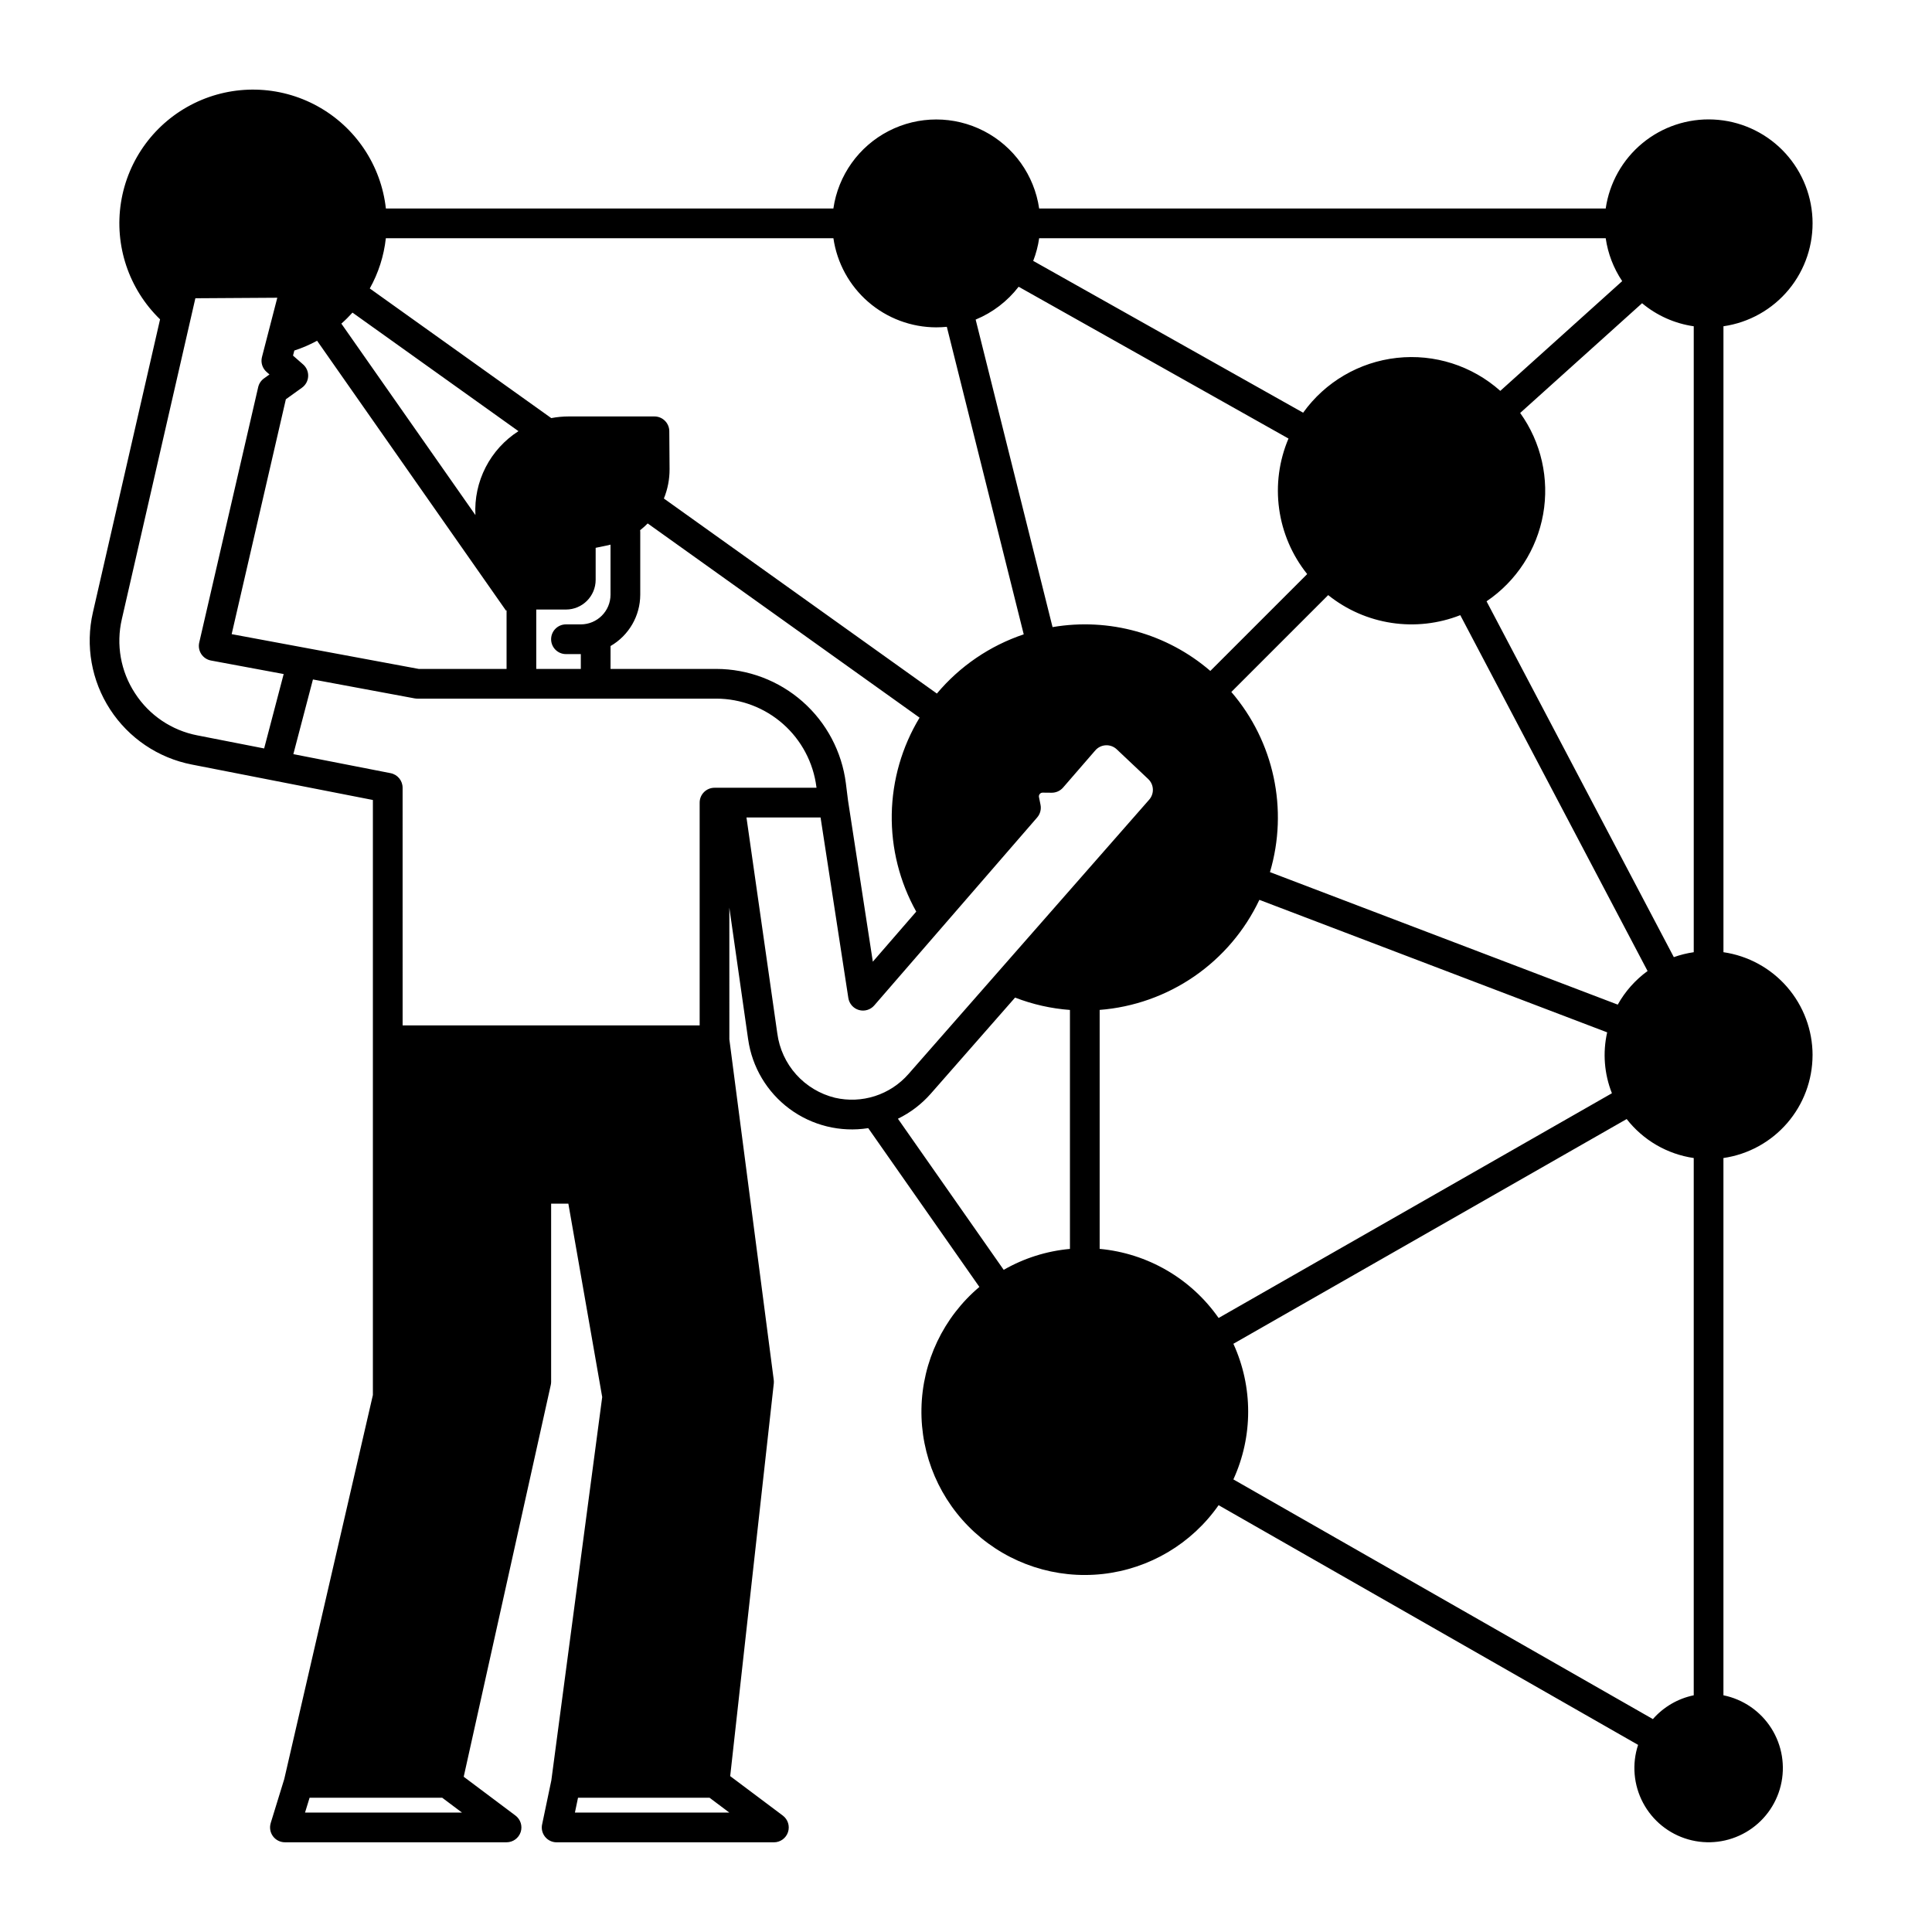
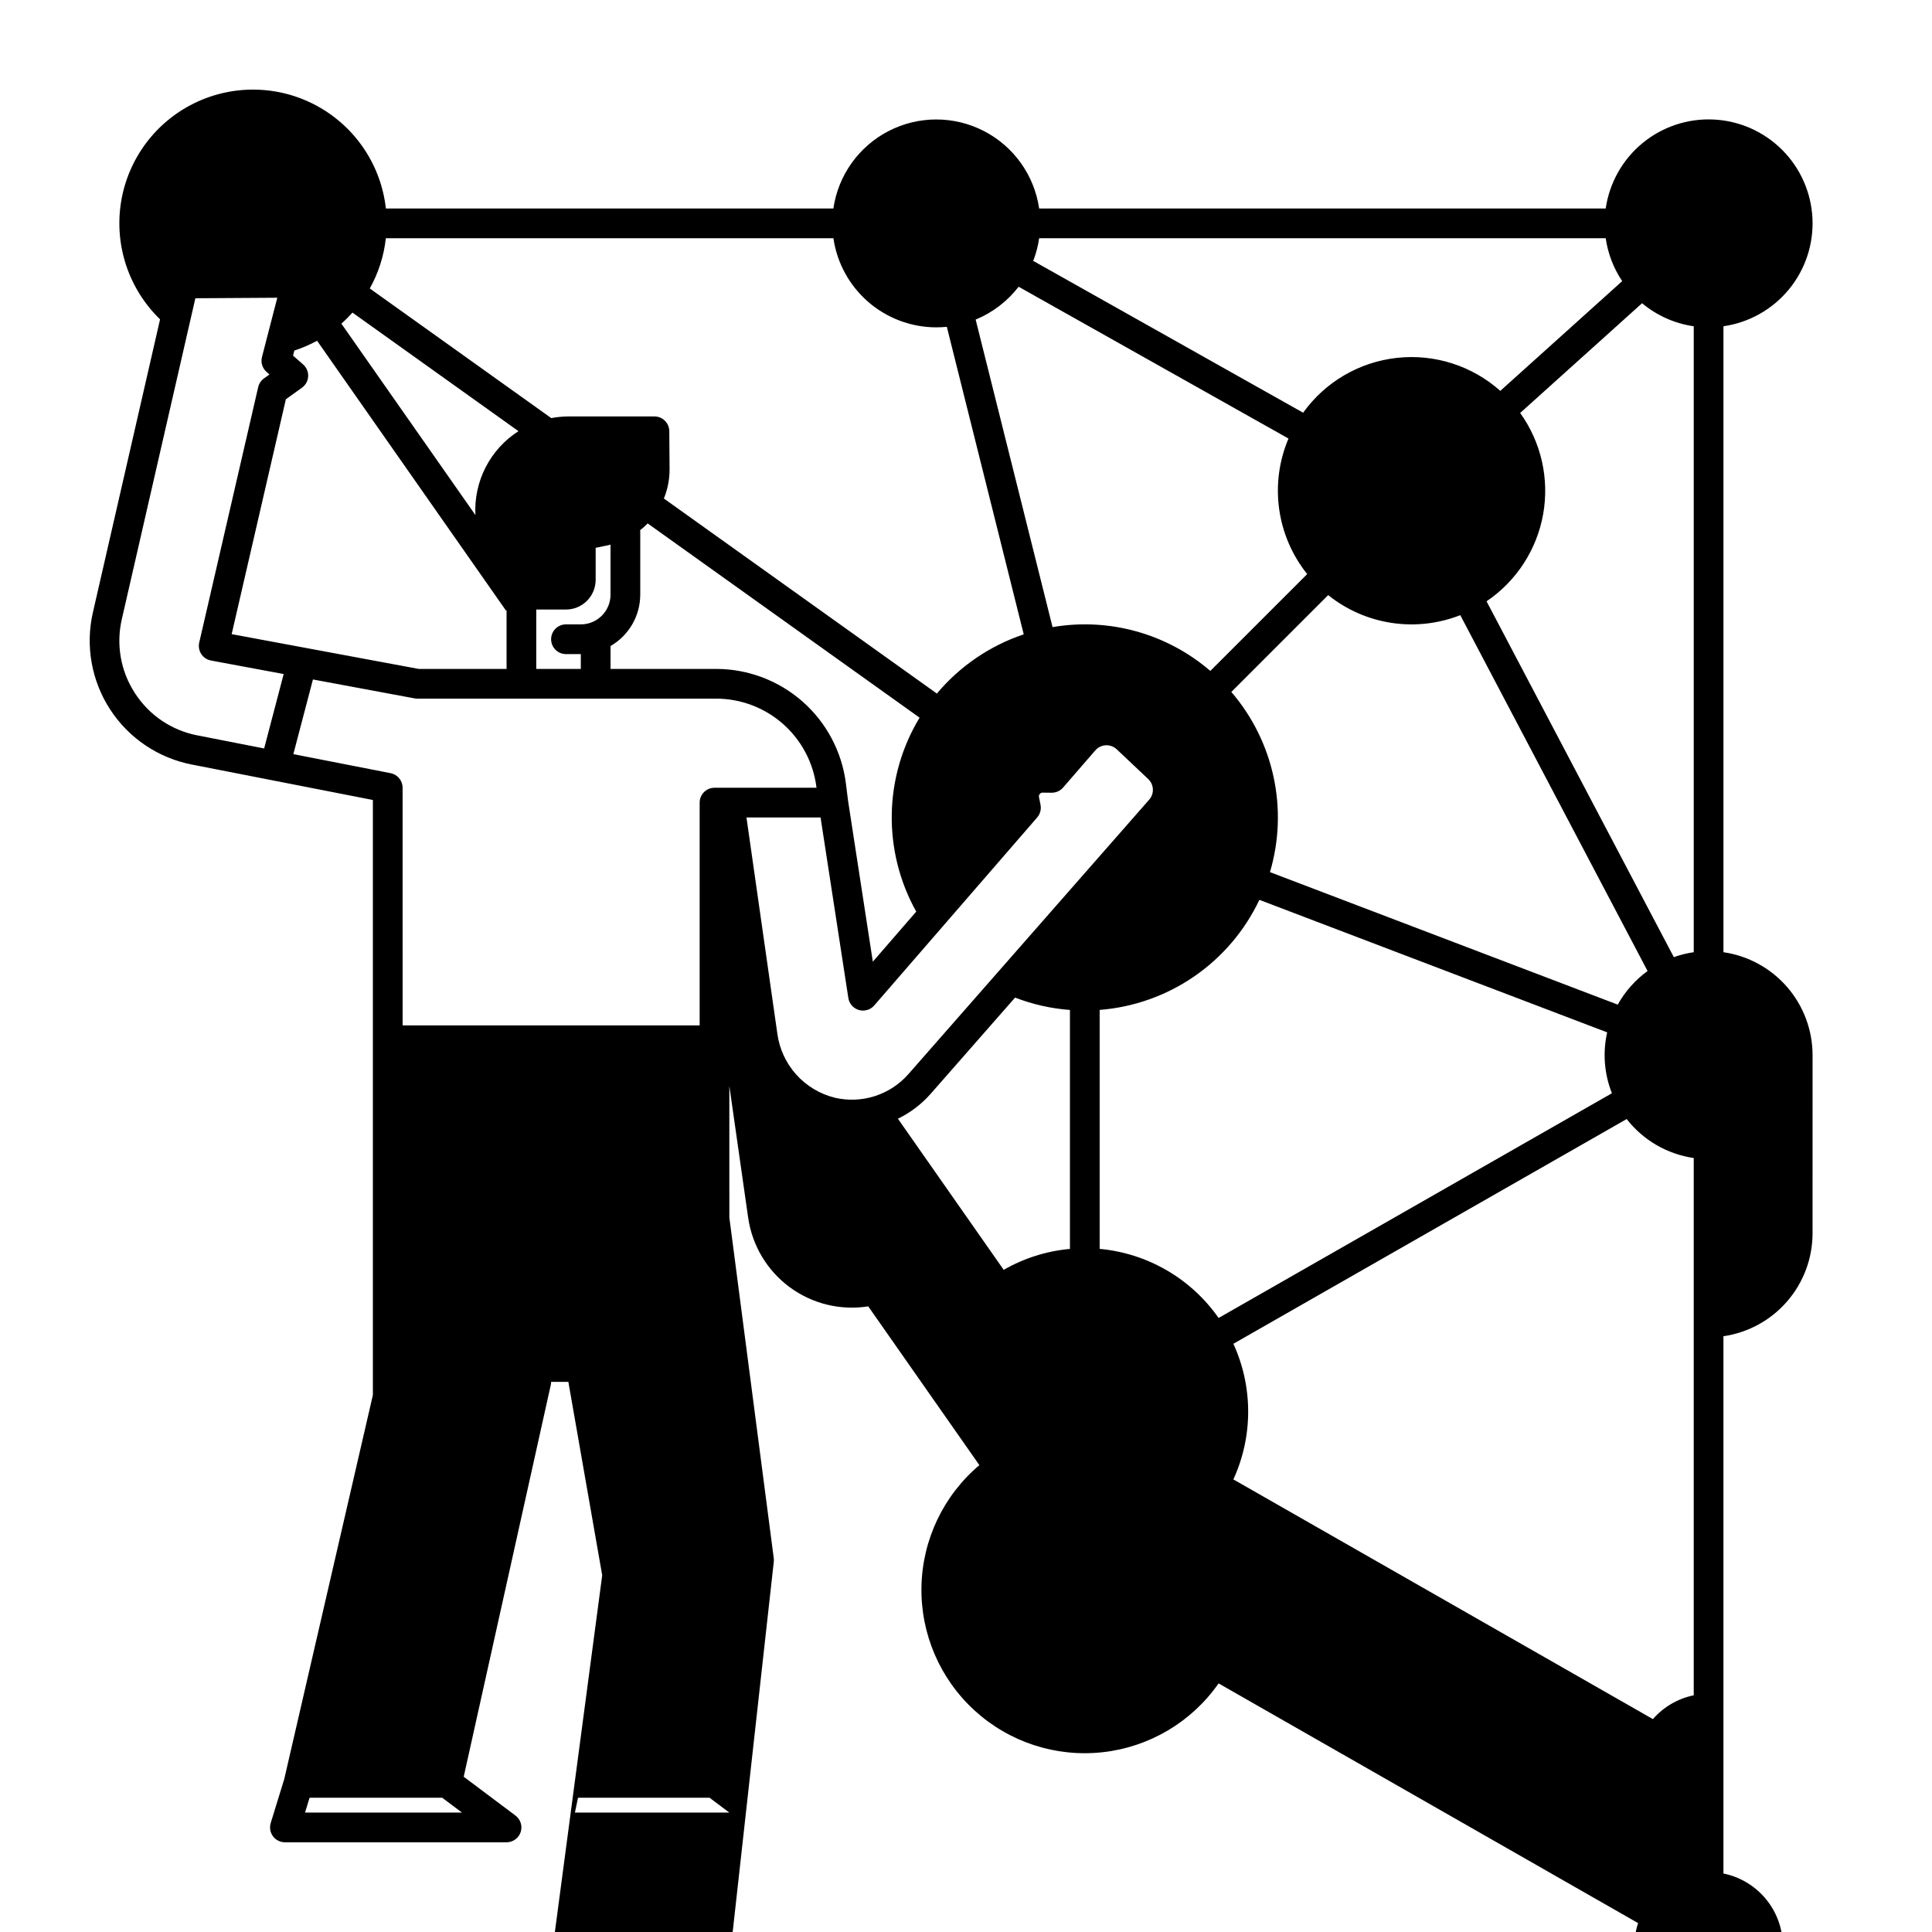
<svg xmlns="http://www.w3.org/2000/svg" fill="#000000" width="800px" height="800px" version="1.1" viewBox="144 144 512 512">
-   <path d="m624.35 423.61c-0.008-6.621-2.398-13.02-6.734-18.027-4.336-5.004-10.328-8.285-16.883-9.238v-165.88c6.781-0.977 12.957-4.449 17.32-9.734 4.359-5.285 6.594-12.008 6.269-18.852-0.328-6.844-3.195-13.32-8.039-18.168-4.848-4.844-11.324-7.711-18.168-8.035-6.844-0.328-13.566 1.906-18.852 6.269-5.285 4.359-8.754 10.535-9.734 17.316h-150.14c-1.281-8.812-6.738-16.461-14.652-20.539-7.918-4.078-17.316-4.078-25.23 0-7.914 4.078-13.375 11.727-14.652 20.539h-118.59c-1.273-11.465-8.051-21.59-18.164-27.141-10.109-5.551-22.293-5.832-32.648-0.75-10.355 5.082-17.59 14.887-19.387 26.281-1.797 11.395 2.066 22.953 10.355 30.977l-17.801 77.672c-2.023 8.832-0.379 18.105 4.559 25.703 4.934 7.594 12.738 12.867 21.629 14.605l48.012 9.398v157.69l-23.484 101.76-3.594 11.676h0.004c-0.367 1.195-0.148 2.492 0.594 3.496s1.918 1.598 3.168 1.598h58.738c1.691 0 3.195-1.082 3.734-2.691 0.535-1.605-0.02-3.375-1.375-4.394l-13.715-10.285 23.066-103.79v0.004c0.066-0.281 0.098-0.566 0.102-0.855v-47.23h4.566l8.969 51.25-13.48 101.59-2.445 11.672-0.004-0.004c-0.246 1.16 0.047 2.367 0.797 3.289 0.746 0.918 1.867 1.453 3.055 1.453h57.578c1.695 0 3.199-1.082 3.734-2.691 0.535-1.605-0.016-3.375-1.371-4.394l-13.945-10.457 11.551-104.04c0.031-0.312 0.031-0.629-0.008-0.941l-11.766-90.277-0.004-34.887 4.984 34.902h0.004c1.047 7.367 5.004 14 10.984 18.422s13.488 6.258 20.836 5.098l29.457 42.082h-0.004c-9.516 8.035-15.109 19.781-15.348 32.234-0.238 12.453 4.898 24.406 14.098 32.801 9.203 8.395 21.574 12.418 33.953 11.039 12.379-1.379 23.562-8.023 30.695-18.234l111.17 63.52c-1.668 5.082-1.195 10.625 1.312 15.352 2.504 4.727 6.828 8.23 11.973 9.699 5.144 1.473 10.664 0.781 15.289-1.906 4.629-2.688 7.961-7.141 9.23-12.34 1.27-5.195 0.367-10.688-2.496-15.203-2.867-4.519-7.449-7.676-12.691-8.742v-142.38c6.555-0.957 12.547-4.234 16.883-9.242 4.336-5.004 6.727-11.402 6.734-18.027zm-188.93 51.355v-63.328c9-0.703 17.652-3.773 25.086-8.895 7.434-5.121 13.379-12.117 17.242-20.273l92.168 35.117v-0.004c-1.215 5.383-0.777 11.008 1.258 16.141l-104.23 59.555c-7.301-10.445-18.832-17.145-31.523-18.312zm-66.684-118.81-0.57-4.555v-0.004c-1.055-8.367-5.129-16.062-11.449-21.645-6.324-5.582-14.465-8.668-22.898-8.68h-28.02v-6.066c4.863-2.809 7.863-7.996 7.871-13.613v-16.727c0-0.121-0.027-0.234-0.035-0.352 0.707-0.555 1.379-1.156 2.008-1.797l72.055 51.473h-0.004c-4.672 7.727-7.215 16.551-7.371 25.578-0.152 9.031 2.082 17.938 6.488 25.82l-11.504 13.27zm-39.32 0.543v59.039h-78.719l-0.004-62.977c0-1.883-1.332-3.5-3.18-3.863l-25.773-5.043 5.191-19.789 26.977 5.019 0.004-0.004c0.234 0.047 0.477 0.066 0.719 0.066h79.188c6.516 0.012 12.805 2.394 17.691 6.707 4.883 4.312 8.031 10.258 8.848 16.723l0.023 0.188h-27.031c-2.172 0-3.934 1.762-3.934 3.934zm-109.66-106.89 4.277-3.07c0.977-0.699 1.578-1.809 1.633-3.008 0.059-1.199-0.434-2.359-1.34-3.152l-2.672-2.34 0.348-1.348 0.004 0.004c2.086-0.676 4.102-1.543 6.023-2.594l50.07 71.523 0.145-0.098v15.551h-23.25l-49.602-9.223zm17.656-22.965 43.984 31.418c-3.699 2.367-6.699 5.676-8.703 9.582-2.004 3.906-2.938 8.273-2.703 12.656l-35.527-50.734c1.039-0.914 2.023-1.891 2.949-2.922zm154.71 3.906c0.934 0 1.867-0.047 2.797-0.141l20.379 81.5c-8.969 3.008-16.938 8.438-23.016 15.691l-72.348-51.688c1.008-2.473 1.52-5.121 1.508-7.789l-0.074-10.055c-0.016-2.16-1.773-3.906-3.938-3.906h-22.688c-1.559 0-3.117 0.145-4.652 0.438l-48.098-34.355c2.301-4.106 3.746-8.633 4.258-13.312h118.61c0.953 6.555 4.234 12.547 9.238 16.883 5.008 4.336 11.406 6.727 18.027 6.734zm21.824-10.762 71.516 40.23c-2.492 5.879-3.352 12.32-2.477 18.645 0.871 6.32 3.441 12.293 7.43 17.273l-25.668 25.668c-11.508-9.914-26.84-14.172-41.812-11.613l-20.379-81.496c4.496-1.852 8.422-4.856 11.391-8.707zm159.95-1.484-32.305 29.082c-7.484-6.672-17.449-9.852-27.414-8.746-9.965 1.102-18.992 6.383-24.836 14.531l-71.531-40.234c0.754-1.934 1.281-3.949 1.578-6.004h150.14c0.586 4.07 2.078 7.957 4.371 11.371zm13.684 179.15-49.629-94.301c7.91-5.352 13.316-13.676 14.996-23.074 1.676-9.402-0.52-19.086-6.09-26.84l32.309-29.082c3.906 3.266 8.648 5.383 13.691 6.109v165.88c-1.797 0.258-3.566 0.695-5.277 1.305zm-14.859 12.582-92.172-35.117h0.004c4.922-16.621 1.062-34.602-10.238-47.742l25.668-25.668c4.848 3.887 10.641 6.43 16.789 7.359 6.144 0.934 12.43 0.227 18.215-2.047l49.633 94.305h0.004c-3.25 2.363-5.945 5.402-7.902 8.906zm-274.8-100.77h-3.938c-2.172 0-3.934 1.766-3.934 3.938s1.762 3.938 3.934 3.938h3.938v3.938h-11.809v-15.746h7.871c4.348-0.004 7.867-3.527 7.871-7.871v-8.484l3.254-0.672c0.23-0.047 0.453-0.117 0.684-0.172v13.262c-0.004 4.348-3.527 7.867-7.871 7.871zm-118.15 18.246c-3.797-5.801-5.055-12.902-3.481-19.652l19.484-85.02 21.711-0.137-4.062 15.715c-0.371 1.441 0.102 2.969 1.223 3.949l0.766 0.668-1.453 1.043c-0.777 0.559-1.328 1.379-1.539 2.312l-15.625 67.699c-0.238 1.043-0.043 2.144 0.543 3.043 0.59 0.895 1.52 1.516 2.574 1.711l19.262 3.582-5.176 19.719-17.676-3.461c-6.812-1.309-12.793-5.344-16.551-11.172zm45.062 296.64 1.211-3.938h35.141l5.246 3.938zm71.523 0 0.824-3.938h34.852l5.246 3.938zm53.641-206.46-8.176-57.25h19.637l7.359 47.832c0.23 1.516 1.324 2.758 2.797 3.184 1.473 0.426 3.062-0.043 4.066-1.203l43.184-49.824h-0.004c0.801-0.922 1.125-2.16 0.887-3.356l-0.41-2.039c-0.059-0.289 0.016-0.594 0.207-0.82 0.188-0.23 0.469-0.363 0.766-0.359l2.391 0.023h0.004c1.152 0.004 2.25-0.488 3.012-1.359l8.547-9.863c0.703-0.809 1.707-1.301 2.777-1.352 1.07-0.055 2.117 0.332 2.898 1.066l8.352 7.883v0.004c1.539 1.453 1.652 3.863 0.258 5.457l-63.809 72.73c-2.375 2.707-5.438 4.719-8.863 5.824-3.43 1.102-7.09 1.258-10.598 0.449-3.965-0.973-7.547-3.117-10.273-6.152-2.727-3.039-4.469-6.828-5.008-10.875zm31.961 22.582c3.312-1.613 6.269-3.867 8.703-6.637l22.344-25.469c4.656 1.805 9.559 2.91 14.539 3.277v63.328c-6.184 0.559-12.172 2.453-17.555 5.547zm88.895 95.582h0.004c5.227-11.41 5.227-24.531 0-35.941l104.23-59.559h-0.004c4.371 5.606 10.738 9.309 17.773 10.332v142.38c-4.199 0.867-8 3.082-10.824 6.309z" />
+   <path d="m624.35 423.61c-0.008-6.621-2.398-13.02-6.734-18.027-4.336-5.004-10.328-8.285-16.883-9.238v-165.88c6.781-0.977 12.957-4.449 17.32-9.734 4.359-5.285 6.594-12.008 6.269-18.852-0.328-6.844-3.195-13.32-8.039-18.168-4.848-4.844-11.324-7.711-18.168-8.035-6.844-0.328-13.566 1.906-18.852 6.269-5.285 4.359-8.754 10.535-9.734 17.316h-150.14c-1.281-8.812-6.738-16.461-14.652-20.539-7.918-4.078-17.316-4.078-25.23 0-7.914 4.078-13.375 11.727-14.652 20.539h-118.59c-1.273-11.465-8.051-21.59-18.164-27.141-10.109-5.551-22.293-5.832-32.648-0.75-10.355 5.082-17.59 14.887-19.387 26.281-1.797 11.395 2.066 22.953 10.355 30.977l-17.801 77.672c-2.023 8.832-0.379 18.105 4.559 25.703 4.934 7.594 12.738 12.867 21.629 14.605l48.012 9.398v157.69l-23.484 101.76-3.594 11.676h0.004c-0.367 1.195-0.148 2.492 0.594 3.496s1.918 1.598 3.168 1.598h58.738c1.691 0 3.195-1.082 3.734-2.691 0.535-1.605-0.02-3.375-1.375-4.394l-13.715-10.285 23.066-103.79v0.004c0.066-0.281 0.098-0.566 0.102-0.855h4.566l8.969 51.25-13.48 101.59-2.445 11.672-0.004-0.004c-0.246 1.16 0.047 2.367 0.797 3.289 0.746 0.918 1.867 1.453 3.055 1.453h57.578c1.695 0 3.199-1.082 3.734-2.691 0.535-1.605-0.016-3.375-1.371-4.394l-13.945-10.457 11.551-104.04c0.031-0.312 0.031-0.629-0.008-0.941l-11.766-90.277-0.004-34.887 4.984 34.902h0.004c1.047 7.367 5.004 14 10.984 18.422s13.488 6.258 20.836 5.098l29.457 42.082h-0.004c-9.516 8.035-15.109 19.781-15.348 32.234-0.238 12.453 4.898 24.406 14.098 32.801 9.203 8.395 21.574 12.418 33.953 11.039 12.379-1.379 23.562-8.023 30.695-18.234l111.17 63.52c-1.668 5.082-1.195 10.625 1.312 15.352 2.504 4.727 6.828 8.23 11.973 9.699 5.144 1.473 10.664 0.781 15.289-1.906 4.629-2.688 7.961-7.141 9.23-12.34 1.27-5.195 0.367-10.688-2.496-15.203-2.867-4.519-7.449-7.676-12.691-8.742v-142.38c6.555-0.957 12.547-4.234 16.883-9.242 4.336-5.004 6.727-11.402 6.734-18.027zm-188.93 51.355v-63.328c9-0.703 17.652-3.773 25.086-8.895 7.434-5.121 13.379-12.117 17.242-20.273l92.168 35.117v-0.004c-1.215 5.383-0.777 11.008 1.258 16.141l-104.23 59.555c-7.301-10.445-18.832-17.145-31.523-18.312zm-66.684-118.81-0.57-4.555v-0.004c-1.055-8.367-5.129-16.062-11.449-21.645-6.324-5.582-14.465-8.668-22.898-8.68h-28.02v-6.066c4.863-2.809 7.863-7.996 7.871-13.613v-16.727c0-0.121-0.027-0.234-0.035-0.352 0.707-0.555 1.379-1.156 2.008-1.797l72.055 51.473h-0.004c-4.672 7.727-7.215 16.551-7.371 25.578-0.152 9.031 2.082 17.938 6.488 25.82l-11.504 13.27zm-39.32 0.543v59.039h-78.719l-0.004-62.977c0-1.883-1.332-3.5-3.18-3.863l-25.773-5.043 5.191-19.789 26.977 5.019 0.004-0.004c0.234 0.047 0.477 0.066 0.719 0.066h79.188c6.516 0.012 12.805 2.394 17.691 6.707 4.883 4.312 8.031 10.258 8.848 16.723l0.023 0.188h-27.031c-2.172 0-3.934 1.762-3.934 3.934zm-109.66-106.89 4.277-3.07c0.977-0.699 1.578-1.809 1.633-3.008 0.059-1.199-0.434-2.359-1.34-3.152l-2.672-2.34 0.348-1.348 0.004 0.004c2.086-0.676 4.102-1.543 6.023-2.594l50.07 71.523 0.145-0.098v15.551h-23.25l-49.602-9.223zm17.656-22.965 43.984 31.418c-3.699 2.367-6.699 5.676-8.703 9.582-2.004 3.906-2.938 8.273-2.703 12.656l-35.527-50.734c1.039-0.914 2.023-1.891 2.949-2.922zm154.71 3.906c0.934 0 1.867-0.047 2.797-0.141l20.379 81.5c-8.969 3.008-16.938 8.438-23.016 15.691l-72.348-51.688c1.008-2.473 1.52-5.121 1.508-7.789l-0.074-10.055c-0.016-2.16-1.773-3.906-3.938-3.906h-22.688c-1.559 0-3.117 0.145-4.652 0.438l-48.098-34.355c2.301-4.106 3.746-8.633 4.258-13.312h118.61c0.953 6.555 4.234 12.547 9.238 16.883 5.008 4.336 11.406 6.727 18.027 6.734zm21.824-10.762 71.516 40.23c-2.492 5.879-3.352 12.32-2.477 18.645 0.871 6.32 3.441 12.293 7.43 17.273l-25.668 25.668c-11.508-9.914-26.84-14.172-41.812-11.613l-20.379-81.496c4.496-1.852 8.422-4.856 11.391-8.707zm159.95-1.484-32.305 29.082c-7.484-6.672-17.449-9.852-27.414-8.746-9.965 1.102-18.992 6.383-24.836 14.531l-71.531-40.234c0.754-1.934 1.281-3.949 1.578-6.004h150.14c0.586 4.07 2.078 7.957 4.371 11.371zm13.684 179.15-49.629-94.301c7.91-5.352 13.316-13.676 14.996-23.074 1.676-9.402-0.52-19.086-6.09-26.84l32.309-29.082c3.906 3.266 8.648 5.383 13.691 6.109v165.88c-1.797 0.258-3.566 0.695-5.277 1.305zm-14.859 12.582-92.172-35.117h0.004c4.922-16.621 1.062-34.602-10.238-47.742l25.668-25.668c4.848 3.887 10.641 6.43 16.789 7.359 6.144 0.934 12.43 0.227 18.215-2.047l49.633 94.305h0.004c-3.25 2.363-5.945 5.402-7.902 8.906zm-274.8-100.77h-3.938c-2.172 0-3.934 1.766-3.934 3.938s1.762 3.938 3.934 3.938h3.938v3.938h-11.809v-15.746h7.871c4.348-0.004 7.867-3.527 7.871-7.871v-8.484l3.254-0.672c0.23-0.047 0.453-0.117 0.684-0.172v13.262c-0.004 4.348-3.527 7.867-7.871 7.871zm-118.15 18.246c-3.797-5.801-5.055-12.902-3.481-19.652l19.484-85.02 21.711-0.137-4.062 15.715c-0.371 1.441 0.102 2.969 1.223 3.949l0.766 0.668-1.453 1.043c-0.777 0.559-1.328 1.379-1.539 2.312l-15.625 67.699c-0.238 1.043-0.043 2.144 0.543 3.043 0.59 0.895 1.52 1.516 2.574 1.711l19.262 3.582-5.176 19.719-17.676-3.461c-6.812-1.309-12.793-5.344-16.551-11.172zm45.062 296.64 1.211-3.938h35.141l5.246 3.938zm71.523 0 0.824-3.938h34.852l5.246 3.938zm53.641-206.46-8.176-57.25h19.637l7.359 47.832c0.23 1.516 1.324 2.758 2.797 3.184 1.473 0.426 3.062-0.043 4.066-1.203l43.184-49.824h-0.004c0.801-0.922 1.125-2.16 0.887-3.356l-0.41-2.039c-0.059-0.289 0.016-0.594 0.207-0.82 0.188-0.23 0.469-0.363 0.766-0.359l2.391 0.023h0.004c1.152 0.004 2.25-0.488 3.012-1.359l8.547-9.863c0.703-0.809 1.707-1.301 2.777-1.352 1.07-0.055 2.117 0.332 2.898 1.066l8.352 7.883v0.004c1.539 1.453 1.652 3.863 0.258 5.457l-63.809 72.73c-2.375 2.707-5.438 4.719-8.863 5.824-3.43 1.102-7.09 1.258-10.598 0.449-3.965-0.973-7.547-3.117-10.273-6.152-2.727-3.039-4.469-6.828-5.008-10.875zm31.961 22.582c3.312-1.613 6.269-3.867 8.703-6.637l22.344-25.469c4.656 1.805 9.559 2.91 14.539 3.277v63.328c-6.184 0.559-12.172 2.453-17.555 5.547zm88.895 95.582h0.004c5.227-11.41 5.227-24.531 0-35.941l104.23-59.559h-0.004c4.371 5.606 10.738 9.309 17.773 10.332v142.38c-4.199 0.867-8 3.082-10.824 6.309z" />
</svg>